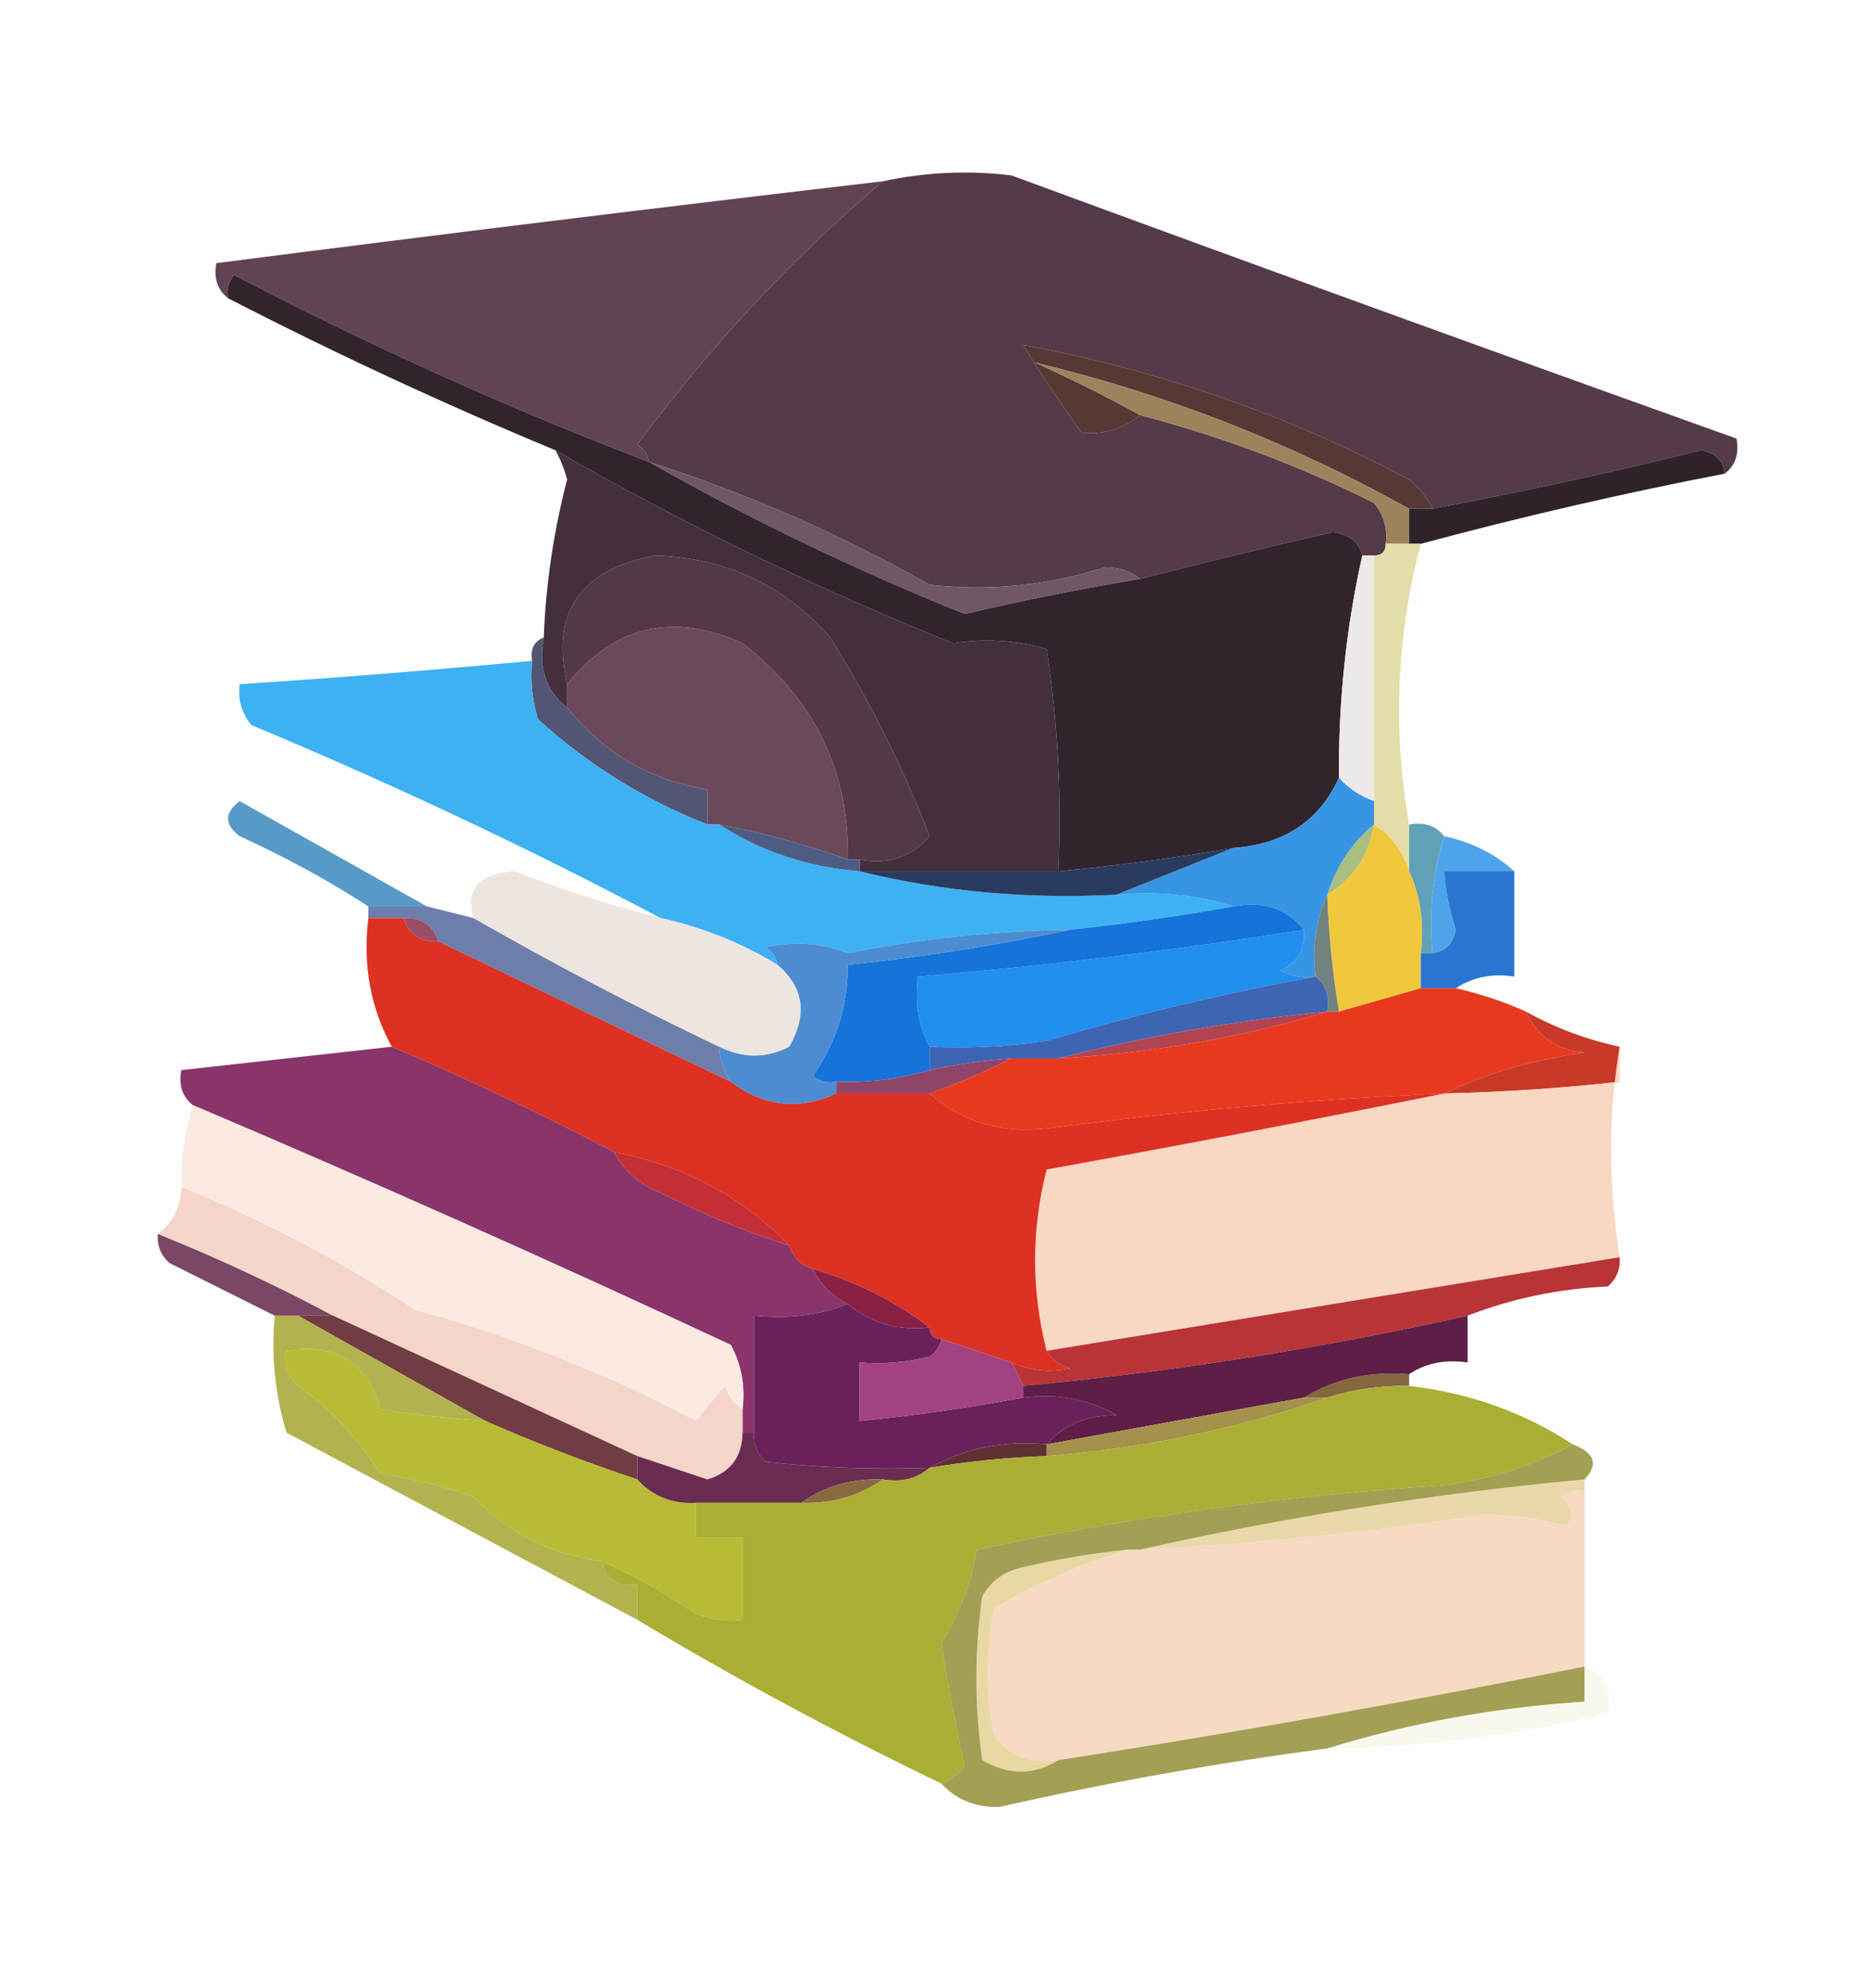
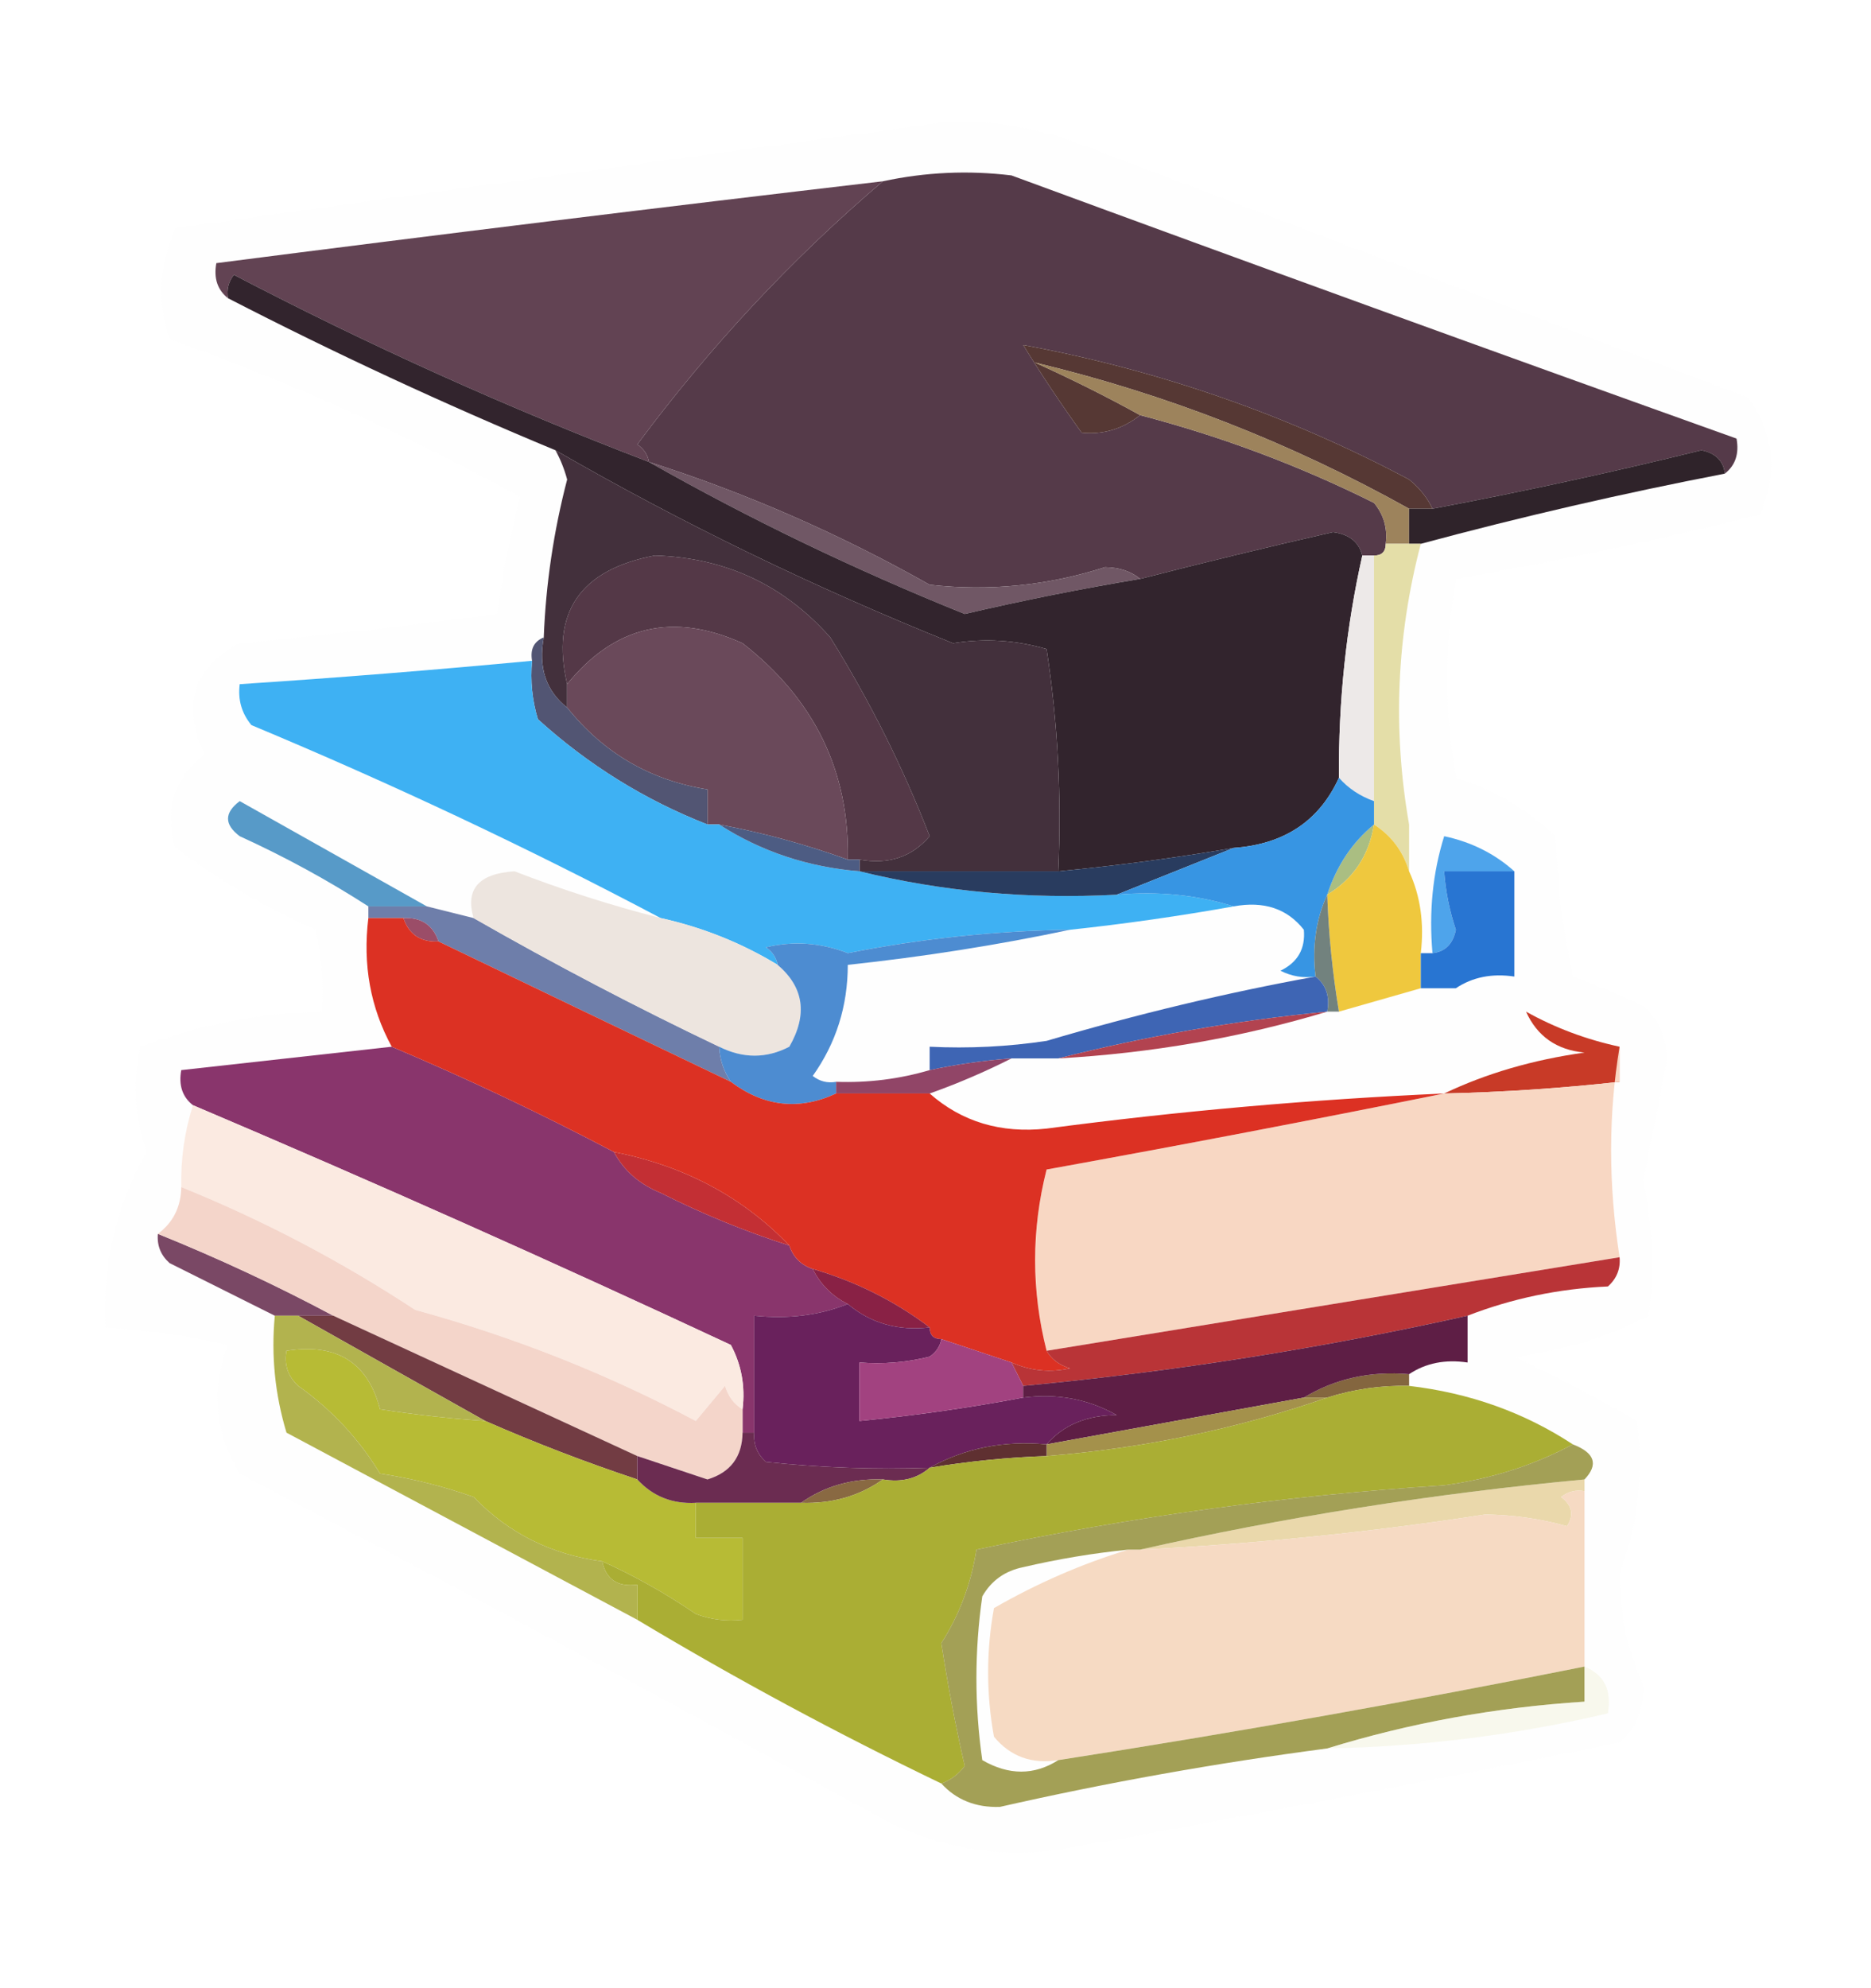
<svg xmlns="http://www.w3.org/2000/svg" version="1.1" width="160px" height="170px" style="shape-rendering:geometricPrecision; text-rendering:geometricPrecision; image-rendering:optimizeQuality; fill-rule:evenodd; clip-rule:evenodd">
  <g>
    <path style="opacity:0.096" fill="#f9f8f6" d="M 80.5,10.5 C 84.273,10.263 87.94,10.763 91.5,12C 110.833,19.333 130.167,26.667 149.5,34C 151.72,37.101 152.053,40.435 150.5,44C 141.887,46.154 133.22,47.987 124.5,49.5C 123.527,55.184 123.527,60.85 124.5,66.5C 127.753,67.521 130.586,69.188 133,71.5C 133.173,75.541 133.673,79.541 134.5,83.5C 136.541,84.236 138.541,85.069 140.5,86C 141.98,87.299 142.646,88.966 142.5,91C 141.833,94.333 141.167,97.667 140.5,101C 141.374,104.815 141.54,108.649 141,112.5C 137.41,114.358 133.576,115.524 129.5,116C 133.079,117.706 136.579,119.539 140,121.5C 140.567,126.021 140.067,130.354 138.5,134.5C 138.481,137.883 139.147,141.05 140.5,144C 140.646,146.034 139.98,147.701 138.5,149C 122.8,152.179 107.133,155.179 91.5,158C 85.485,159.035 79.818,158.035 74.5,155C 56.554,145.137 38.554,135.471 20.5,126C 18.352,122.488 18.019,118.821 19.5,115C 16.054,114.218 12.554,113.718 9,113.5C 8.74,108.205 9.907,103.205 12.5,98.5C 11.528,95.536 11.361,92.536 12,89.5C 16.946,87.649 22.113,86.649 27.5,86.5C 27.663,84.143 27.497,81.81 27,79.5C 22.788,77.641 18.788,75.308 15,72.5C 14.014,69.258 14.848,66.592 17.5,64.5C 15.499,60.273 16.499,57.106 20.5,55C 27.858,54.306 35.191,53.472 42.5,52.5C 42.952,49.124 43.618,45.791 44.5,42.5C 34.861,37.18 24.861,32.68 14.5,29C 13.451,25.855 13.617,22.688 15,19.5C 36.922,16.448 58.755,13.448 80.5,10.5 Z" />
  </g>
  <g>
    <path style="opacity:1" fill="#553a49" d="M 147.5,40.5 C 147.38,39.414 146.713,38.747 145.5,38.5C 137.861,40.382 130.194,42.048 122.5,43.5C 122.047,42.542 121.381,41.708 120.5,41C 110.129,35.488 99.129,31.654 87.5,29.5C 89.023,31.981 90.69,34.481 92.5,37C 94.33,37.182 95.997,36.682 97.5,35.5C 104.447,37.315 111.114,39.815 117.5,43C 118.337,44.011 118.67,45.178 118.5,46.5C 118.5,47.167 118.167,47.5 117.5,47.5C 117.167,47.5 116.833,47.5 116.5,47.5C 116.209,46.351 115.376,45.684 114,45.5C 108.463,46.759 102.963,48.093 97.5,49.5C 96.726,48.853 95.726,48.52 94.5,48.5C 89.59,50.072 84.59,50.572 79.5,50C 71.83,45.663 63.83,42.163 55.5,39.5C 55.389,38.883 55.056,38.383 54.5,38C 60.734,29.606 67.734,22.106 75.5,15.5C 79.146,14.717 82.812,14.55 86.5,15C 107.164,22.609 127.83,30.109 148.5,37.5C 148.737,38.791 148.404,39.791 147.5,40.5 Z" />
  </g>
  <g>
    <path style="opacity:1" fill="#624353" d="M 75.5,15.5 C 67.734,22.106 60.734,29.606 54.5,38C 55.056,38.383 55.389,38.883 55.5,39.5C 43.418,34.879 31.585,29.545 20,23.5C 19.536,24.094 19.369,24.761 19.5,25.5C 18.596,24.791 18.263,23.791 18.5,22.5C 37.486,20.058 56.486,17.724 75.5,15.5 Z" />
  </g>
  <g>
    <path style="opacity:1" fill="#563834" d="M 122.5,43.5 C 121.833,43.5 121.167,43.5 120.5,43.5C 110.363,37.846 99.697,33.679 88.5,31C 91.648,32.423 94.648,33.923 97.5,35.5C 95.997,36.682 94.33,37.182 92.5,37C 90.69,34.481 89.023,31.981 87.5,29.5C 99.129,31.654 110.129,35.488 120.5,41C 121.381,41.708 122.047,42.542 122.5,43.5 Z" />
  </g>
  <g>
    <path style="opacity:1" fill="#9d835c" d="M 120.5,43.5 C 120.5,44.5 120.5,45.5 120.5,46.5C 119.833,46.5 119.167,46.5 118.5,46.5C 118.67,45.178 118.337,44.011 117.5,43C 111.114,39.815 104.447,37.315 97.5,35.5C 94.648,33.923 91.648,32.423 88.5,31C 99.697,33.679 110.363,37.846 120.5,43.5 Z" />
  </g>
  <g>
    <path style="opacity:0.941" fill="#22161d" d="M 147.5,40.5 C 138.759,42.185 130.092,44.185 121.5,46.5C 121.167,46.5 120.833,46.5 120.5,46.5C 120.5,45.5 120.5,44.5 120.5,43.5C 121.167,43.5 121.833,43.5 122.5,43.5C 130.194,42.048 137.861,40.382 145.5,38.5C 146.713,38.747 147.38,39.414 147.5,40.5 Z" />
  </g>
  <g>
    <path style="opacity:1" fill="#705765" d="M 55.5,39.5 C 63.83,42.163 71.83,45.663 79.5,50C 84.59,50.572 89.59,50.072 94.5,48.5C 95.726,48.52 96.726,48.853 97.5,49.5C 92.482,50.337 87.482,51.337 82.5,52.5C 73.109,48.718 64.109,44.385 55.5,39.5 Z" />
  </g>
  <g>
    <path style="opacity:1" fill="#32242d" d="M 55.5,39.5 C 64.109,44.385 73.109,48.718 82.5,52.5C 87.482,51.337 92.482,50.337 97.5,49.5C 102.963,48.093 108.463,46.759 114,45.5C 115.376,45.684 116.209,46.351 116.5,47.5C 115.121,53.617 114.454,59.95 114.5,66.5C 112.822,70.192 109.822,72.192 105.5,72.5C 100.53,73.353 95.53,74.019 90.5,74.5C 90.793,68.107 90.46,61.773 89.5,55.5C 86.865,54.728 84.199,54.562 81.5,55C 69.623,50.226 58.29,44.726 47.5,38.5C 37.992,34.552 28.659,30.219 19.5,25.5C 19.369,24.761 19.536,24.094 20,23.5C 31.585,29.545 43.418,34.879 55.5,39.5 Z" />
  </g>
  <g>
    <path style="opacity:1" fill="#543847" d="M 73.5,73.5 C 73.167,73.5 72.833,73.5 72.5,73.5C 72.647,65.958 69.647,59.791 63.5,55C 57.558,52.321 52.558,53.488 48.5,58.5C 47.087,52.381 49.587,48.715 56,47.5C 62.034,47.684 67.034,50.018 71,54.5C 74.381,59.929 77.215,65.596 79.5,71.5C 77.978,73.282 75.978,73.949 73.5,73.5 Z" />
  </g>
  <g>
    <path style="opacity:1" fill="#43303c" d="M 47.5,38.5 C 58.29,44.726 69.623,50.226 81.5,55C 84.199,54.562 86.865,54.728 89.5,55.5C 90.46,61.773 90.793,68.107 90.5,74.5C 84.833,74.5 79.167,74.5 73.5,74.5C 73.5,74.167 73.5,73.833 73.5,73.5C 75.978,73.949 77.978,73.282 79.5,71.5C 77.215,65.596 74.381,59.929 71,54.5C 67.034,50.018 62.034,47.684 56,47.5C 49.587,48.715 47.087,52.381 48.5,58.5C 48.5,59.167 48.5,59.833 48.5,60.5C 46.692,59.082 46.025,57.082 46.5,54.5C 46.678,49.93 47.345,45.43 48.5,41C 48.257,40.098 47.923,39.265 47.5,38.5 Z" />
  </g>
  <g>
    <path style="opacity:1" fill="#6a495a" d="M 72.5,73.5 C 68.904,72.2 65.237,71.2 61.5,70.5C 61.167,70.5 60.833,70.5 60.5,70.5C 60.5,69.5 60.5,68.5 60.5,67.5C 55.605,66.718 51.605,64.385 48.5,60.5C 48.5,59.833 48.5,59.167 48.5,58.5C 52.558,53.488 57.558,52.321 63.5,55C 69.647,59.791 72.647,65.958 72.5,73.5 Z" />
  </g>
  <g>
    <path style="opacity:1" fill="#ede9e8" d="M 116.5,47.5 C 116.833,47.5 117.167,47.5 117.5,47.5C 117.5,54.5 117.5,61.5 117.5,68.5C 116.29,68.068 115.29,67.401 114.5,66.5C 114.454,59.95 115.121,53.617 116.5,47.5 Z" />
  </g>
  <g>
    <path style="opacity:1" fill="#525573" d="M 46.5,54.5 C 46.025,57.082 46.692,59.082 48.5,60.5C 51.605,64.385 55.605,66.718 60.5,67.5C 60.5,68.5 60.5,69.5 60.5,70.5C 55.136,68.399 50.302,65.399 46,61.5C 45.507,59.866 45.34,58.199 45.5,56.5C 45.328,55.508 45.662,54.842 46.5,54.5 Z" />
  </g>
  <g>
    <path style="opacity:0.922" fill="#e2dca2" d="M 118.5,46.5 C 119.167,46.5 119.833,46.5 120.5,46.5C 120.833,46.5 121.167,46.5 121.5,46.5C 119.42,54.44 119.087,62.44 120.5,70.5C 120.5,71.833 120.5,73.167 120.5,74.5C 119.978,72.781 118.978,71.448 117.5,70.5C 117.5,69.833 117.5,69.167 117.5,68.5C 117.5,61.5 117.5,54.5 117.5,47.5C 118.167,47.5 118.5,47.167 118.5,46.5 Z" />
  </g>
  <g>
    <path style="opacity:1" fill="#3eb1f3" d="M 45.5,56.5 C 45.34,58.199 45.507,59.866 46,61.5C 50.302,65.399 55.136,68.399 60.5,70.5C 60.833,70.5 61.167,70.5 61.5,70.5C 65.085,72.806 69.085,74.139 73.5,74.5C 80.588,76.239 87.921,76.906 95.5,76.5C 99.042,76.187 102.375,76.521 105.5,77.5C 100.869,78.329 96.202,78.996 91.5,79.5C 85.107,79.591 78.774,80.257 72.5,81.5C 70.199,80.604 67.866,80.438 65.5,81C 66.056,81.383 66.389,81.883 66.5,82.5C 63.412,80.625 60.078,79.291 56.5,78.5C 45.227,72.534 33.561,67.034 21.5,62C 20.663,60.989 20.33,59.822 20.5,58.5C 28.844,57.953 37.178,57.287 45.5,56.5 Z" />
  </g>
  <g>
    <path style="opacity:1" fill="#4d5c83" d="M 61.5,70.5 C 65.237,71.2 68.904,72.2 72.5,73.5C 72.833,73.5 73.167,73.5 73.5,73.5C 73.5,73.833 73.5,74.167 73.5,74.5C 69.085,74.139 65.085,72.806 61.5,70.5 Z" />
  </g>
  <g>
-     <path style="opacity:0.973" fill="#5d9fb6" d="M 120.5,70.5 C 121.791,70.263 122.791,70.596 123.5,71.5C 122.521,74.625 122.187,77.958 122.5,81.5C 122.167,81.5 121.833,81.5 121.5,81.5C 121.802,78.941 121.468,76.607 120.5,74.5C 120.5,73.167 120.5,71.833 120.5,70.5 Z" />
-   </g>
+     </g>
  <g>
    <path style="opacity:0.984" fill="#4ba2ea" d="M 123.5,71.5 C 125.819,71.993 127.819,72.993 129.5,74.5C 127.5,74.5 125.5,74.5 123.5,74.5C 123.62,76.199 123.954,77.865 124.5,79.5C 124.253,80.713 123.586,81.38 122.5,81.5C 122.187,77.958 122.521,74.625 123.5,71.5 Z" />
  </g>
  <g>
    <path style="opacity:1" fill="#293c5f" d="M 105.5,72.5 C 102.167,73.833 98.833,75.167 95.5,76.5C 87.921,76.906 80.588,76.239 73.5,74.5C 79.167,74.5 84.833,74.5 90.5,74.5C 95.53,74.019 100.53,73.353 105.5,72.5 Z" />
  </g>
  <g>
    <path style="opacity:1" fill="#aabe82" d="M 117.5,70.5 C 117.071,73.147 115.738,75.147 113.5,76.5C 114.298,74.034 115.631,72.034 117.5,70.5 Z" />
  </g>
  <g>
    <path style="opacity:0.953" fill="#4f95c5" d="M 36.5,77.5 C 34.833,77.5 33.167,77.5 31.5,77.5C 28.055,75.274 24.389,73.274 20.5,71.5C 19.167,70.5 19.167,69.5 20.5,68.5C 25.896,71.528 31.229,74.528 36.5,77.5 Z" />
  </g>
  <g>
    <path style="opacity:1" fill="#3795e3" d="M 114.5,66.5 C 115.29,67.401 116.29,68.068 117.5,68.5C 117.5,69.167 117.5,69.833 117.5,70.5C 115.631,72.034 114.298,74.034 113.5,76.5C 112.532,78.607 112.198,80.941 112.5,83.5C 111.448,83.65 110.448,83.483 109.5,83C 110.973,82.29 111.64,81.124 111.5,79.5C 110.082,77.692 108.082,77.025 105.5,77.5C 102.375,76.521 99.042,76.187 95.5,76.5C 98.833,75.167 102.167,73.833 105.5,72.5C 109.822,72.192 112.822,70.192 114.5,66.5 Z" />
  </g>
  <g>
    <path style="opacity:1" fill="#efc83e" d="M 117.5,70.5 C 118.978,71.448 119.978,72.781 120.5,74.5C 121.468,76.607 121.802,78.941 121.5,81.5C 121.5,82.5 121.5,83.5 121.5,84.5C 119.167,85.167 116.833,85.833 114.5,86.5C 113.949,83.193 113.616,79.86 113.5,76.5C 115.738,75.147 117.071,73.147 117.5,70.5 Z" />
  </g>
  <g>
    <path style="opacity:1" fill="#2875d2" d="M 129.5,74.5 C 129.5,77.5 129.5,80.5 129.5,83.5C 127.585,83.216 125.919,83.549 124.5,84.5C 123.5,84.5 122.5,84.5 121.5,84.5C 121.5,83.5 121.5,82.5 121.5,81.5C 121.833,81.5 122.167,81.5 122.5,81.5C 123.586,81.38 124.253,80.713 124.5,79.5C 123.954,77.865 123.62,76.199 123.5,74.5C 125.5,74.5 127.5,74.5 129.5,74.5 Z" />
  </g>
  <g>
    <path style="opacity:1" fill="#6e7eaa" d="M 31.5,78.5 C 31.5,78.167 31.5,77.833 31.5,77.5C 33.167,77.5 34.833,77.5 36.5,77.5C 37.833,77.833 39.167,78.167 40.5,78.5C 47.405,82.452 54.405,86.118 61.5,89.5C 61.557,90.609 61.89,91.609 62.5,92.5C 54.132,88.493 45.798,84.493 37.5,80.5C 37.027,79.094 36.027,78.427 34.5,78.5C 33.5,78.5 32.5,78.5 31.5,78.5 Z" />
  </g>
  <g>
    <path style="opacity:1" fill="#9b4d68" d="M 34.5,78.5 C 36.027,78.427 37.027,79.094 37.5,80.5C 35.973,80.573 34.973,79.906 34.5,78.5 Z" />
  </g>
  <g>
    <path style="opacity:1" fill="#72827e" d="M 113.5,76.5 C 113.616,79.86 113.949,83.193 114.5,86.5C 114.167,86.5 113.833,86.5 113.5,86.5C 113.737,85.209 113.404,84.209 112.5,83.5C 112.198,80.941 112.532,78.607 113.5,76.5 Z" />
  </g>
  <g>
    <path style="opacity:1" fill="#ede5df" d="M 56.5,78.5 C 60.078,79.291 63.412,80.625 66.5,82.5C 68.745,84.417 69.079,86.75 67.5,89.5C 65.54,90.519 63.541,90.519 61.5,89.5C 54.405,86.118 47.405,82.452 40.5,78.5C 39.772,76.029 40.938,74.695 44,74.5C 48.085,76.083 52.251,77.417 56.5,78.5 Z" />
  </g>
  <g>
-     <path style="opacity:1" fill="#208fee" d="M 111.5,79.5 C 111.64,81.124 110.973,82.29 109.5,83C 110.448,83.483 111.448,83.65 112.5,83.5C 104.934,84.871 97.267,86.704 89.5,89C 86.183,89.498 82.85,89.665 79.5,89.5C 78.539,87.735 78.205,85.735 78.5,83.5C 89.589,82.572 100.589,81.239 111.5,79.5 Z" />
-   </g>
+     </g>
  <g>
-     <path style="opacity:1" fill="#1673dc" d="M 105.5,77.5 C 108.082,77.025 110.082,77.692 111.5,79.5C 100.589,81.239 89.589,82.572 78.5,83.5C 78.205,85.735 78.539,87.735 79.5,89.5C 79.5,90.167 79.5,90.833 79.5,91.5C 76.904,92.265 74.237,92.599 71.5,92.5C 70.761,92.631 70.094,92.464 69.5,92C 71.495,89.2 72.495,86.033 72.5,82.5C 79.014,81.802 85.347,80.802 91.5,79.5C 96.202,78.996 100.869,78.329 105.5,77.5 Z" />
-   </g>
+     </g>
  <g>
    <path style="opacity:1" fill="#3e65b4" d="M 112.5,83.5 C 113.404,84.209 113.737,85.209 113.5,86.5C 105.611,87.272 97.944,88.605 90.5,90.5C 89.167,90.5 87.833,90.5 86.5,90.5C 84.139,90.674 81.806,91.007 79.5,91.5C 79.5,90.833 79.5,90.167 79.5,89.5C 82.85,89.665 86.183,89.498 89.5,89C 97.267,86.704 104.934,84.871 112.5,83.5 Z" />
  </g>
  <g>
    <path style="opacity:1" fill="#b24350" d="M 113.5,86.5 C 106.126,88.72 98.46,90.053 90.5,90.5C 97.944,88.605 105.611,87.272 113.5,86.5 Z" />
  </g>
  <g>
    <path style="opacity:1" fill="#4d8cd1" d="M 91.5,79.5 C 85.347,80.802 79.014,81.802 72.5,82.5C 72.495,86.033 71.495,89.2 69.5,92C 70.094,92.464 70.761,92.631 71.5,92.5C 71.5,92.833 71.5,93.167 71.5,93.5C 68.346,94.967 65.346,94.633 62.5,92.5C 61.89,91.609 61.557,90.609 61.5,89.5C 63.541,90.519 65.54,90.519 67.5,89.5C 69.079,86.75 68.745,84.417 66.5,82.5C 66.389,81.883 66.056,81.383 65.5,81C 67.866,80.438 70.199,80.604 72.5,81.5C 78.774,80.257 85.107,79.591 91.5,79.5 Z" />
  </g>
  <g>
    <path style="opacity:1" fill="#914567" d="M 86.5,90.5 C 84.221,91.651 81.888,92.651 79.5,93.5C 76.833,93.5 74.167,93.5 71.5,93.5C 71.5,93.167 71.5,92.833 71.5,92.5C 74.237,92.599 76.904,92.265 79.5,91.5C 81.806,91.007 84.139,90.674 86.5,90.5 Z" />
  </g>
  <g>
-     <path style="opacity:1" fill="#e8391f" d="M 121.5,84.5 C 122.5,84.5 123.5,84.5 124.5,84.5C 126.579,84.971 128.579,85.637 130.5,86.5C 131.453,88.61 133.119,89.777 135.5,90C 131.098,90.616 127.098,91.782 123.5,93.5C 112.129,94.004 100.796,95.004 89.5,96.5C 85.588,96.924 82.254,95.924 79.5,93.5C 81.888,92.651 84.221,91.651 86.5,90.5C 87.833,90.5 89.167,90.5 90.5,90.5C 98.46,90.053 106.126,88.72 113.5,86.5C 113.833,86.5 114.167,86.5 114.5,86.5C 116.833,85.833 119.167,85.167 121.5,84.5 Z" />
-   </g>
+     </g>
  <g>
    <path style="opacity:1" fill="#c83a27" d="M 130.5,86.5 C 132.978,87.883 135.645,88.883 138.5,89.5C 138.5,90.5 138.5,91.5 138.5,92.5C 133.518,93.053 128.518,93.387 123.5,93.5C 127.098,91.782 131.098,90.616 135.5,90C 133.119,89.777 131.453,88.61 130.5,86.5 Z" />
  </g>
  <g>
    <path style="opacity:1" fill="#89356c" d="M 33.5,89.5 C 39.971,92.236 46.304,95.236 52.5,98.5C 53.348,100.093 54.681,101.26 56.5,102C 60.07,103.799 63.736,105.299 67.5,106.5C 67.833,107.5 68.5,108.167 69.5,108.5C 70.167,109.833 71.167,110.833 72.5,111.5C 70.052,112.473 67.385,112.806 64.5,112.5C 64.5,115.833 64.5,119.167 64.5,122.5C 64.167,122.5 63.833,122.5 63.5,122.5C 63.5,121.833 63.5,121.167 63.5,120.5C 63.739,118.533 63.406,116.699 62.5,115C 47.289,107.895 31.956,101.061 16.5,94.5C 15.596,93.791 15.263,92.791 15.5,91.5C 21.5,90.833 27.5,90.167 33.5,89.5 Z" />
  </g>
  <g>
    <path style="opacity:1" fill="#c32f34" d="M 52.5,98.5 C 58.528,99.687 63.528,102.354 67.5,106.5C 63.736,105.299 60.07,103.799 56.5,102C 54.681,101.26 53.348,100.093 52.5,98.5 Z" />
  </g>
  <g>
    <path style="opacity:1" fill="#f8d7c3" d="M 138.5,89.5 C 137.536,95.297 137.536,101.297 138.5,107.5C 122.158,110.169 105.825,112.835 89.5,115.5C 88.19,110.333 88.19,105.166 89.5,100C 100.962,97.926 112.296,95.759 123.5,93.5C 128.518,93.387 133.518,93.053 138.5,92.5C 138.5,91.5 138.5,90.5 138.5,89.5 Z" />
  </g>
  <g>
    <path style="opacity:1" fill="#dc3123" d="M 31.5,78.5 C 32.5,78.5 33.5,78.5 34.5,78.5C 34.973,79.906 35.973,80.573 37.5,80.5C 45.798,84.493 54.132,88.493 62.5,92.5C 65.346,94.633 68.346,94.967 71.5,93.5C 74.167,93.5 76.833,93.5 79.5,93.5C 82.254,95.924 85.588,96.924 89.5,96.5C 100.796,95.004 112.129,94.004 123.5,93.5C 112.296,95.759 100.962,97.926 89.5,100C 88.19,105.166 88.19,110.333 89.5,115.5C 89.918,116.222 90.584,116.722 91.5,117C 89.803,117.384 88.137,117.218 86.5,116.5C 84.5,115.833 82.5,115.167 80.5,114.5C 79.833,114.5 79.5,114.167 79.5,113.5C 76.52,111.243 73.187,109.577 69.5,108.5C 68.5,108.167 67.833,107.5 67.5,106.5C 63.528,102.354 58.528,99.687 52.5,98.5C 46.304,95.236 39.971,92.236 33.5,89.5C 31.676,86.154 31.01,82.487 31.5,78.5 Z" />
  </g>
  <g>
    <path style="opacity:1" fill="#fbeae1" d="M 16.5,94.5 C 31.956,101.061 47.289,107.895 62.5,115C 63.406,116.699 63.739,118.533 63.5,120.5C 62.778,120.082 62.278,119.416 62,118.5C 61.167,119.5 60.333,120.5 59.5,121.5C 51.901,117.464 43.901,114.297 35.5,112C 29.173,107.837 22.507,104.337 15.5,101.5C 15.448,99.097 15.781,96.764 16.5,94.5 Z" />
  </g>
  <g>
    <path style="opacity:0.925" fill="#6f3a59" d="M 13.5,105.5 C 18.689,107.597 23.689,109.93 28.5,112.5C 27.5,112.5 26.5,112.5 25.5,112.5C 24.833,112.5 24.167,112.5 23.5,112.5C 20.592,111.046 17.592,109.546 14.5,108C 13.748,107.329 13.414,106.496 13.5,105.5 Z" />
  </g>
  <g>
    <path style="opacity:1" fill="#892145" d="M 69.5,108.5 C 73.187,109.577 76.52,111.243 79.5,113.5C 76.789,113.815 74.456,113.148 72.5,111.5C 71.167,110.833 70.167,109.833 69.5,108.5 Z" />
  </g>
  <g>
    <path style="opacity:1" fill="#b93437" d="M 138.5,107.5 C 138.586,108.496 138.252,109.329 137.5,110C 133.319,110.186 129.319,111.019 125.5,112.5C 113.044,115.284 100.377,117.284 87.5,118.5C 87.167,117.833 86.833,117.167 86.5,116.5C 88.137,117.218 89.803,117.384 91.5,117C 90.584,116.722 89.918,116.222 89.5,115.5C 105.825,112.835 122.158,110.169 138.5,107.5 Z" />
  </g>
  <g>
    <path style="opacity:1" fill="#f4d5ca" d="M 15.5,101.5 C 22.507,104.337 29.173,107.837 35.5,112C 43.901,114.297 51.901,117.464 59.5,121.5C 60.333,120.5 61.167,119.5 62,118.5C 62.278,119.416 62.778,120.082 63.5,120.5C 63.5,121.167 63.5,121.833 63.5,122.5C 63.468,124.567 62.468,125.9 60.5,126.5C 58.484,125.822 56.484,125.156 54.5,124.5C 45.833,120.5 37.167,116.5 28.5,112.5C 23.689,109.93 18.689,107.597 13.5,105.5C 14.806,104.533 15.473,103.199 15.5,101.5 Z" />
  </g>
  <g>
    <path style="opacity:1" fill="#69215c" d="M 72.5,111.5 C 74.456,113.148 76.789,113.815 79.5,113.5C 79.5,114.167 79.833,114.5 80.5,114.5C 80.389,115.117 80.056,115.617 79.5,116C 77.527,116.495 75.527,116.662 73.5,116.5C 73.5,118.167 73.5,119.833 73.5,121.5C 78.201,121.043 82.868,120.376 87.5,119.5C 90.397,119.125 93.063,119.625 95.5,121C 92.949,121.002 90.949,121.836 89.5,123.5C 85.841,123.159 82.507,123.825 79.5,125.5C 74.822,125.666 70.155,125.499 65.5,125C 64.748,124.329 64.414,123.496 64.5,122.5C 64.5,119.167 64.5,115.833 64.5,112.5C 67.385,112.806 70.052,112.473 72.5,111.5 Z" />
  </g>
  <g>
    <path style="opacity:1" fill="#a24280" d="M 80.5,114.5 C 82.5,115.167 84.5,115.833 86.5,116.5C 86.833,117.167 87.167,117.833 87.5,118.5C 87.5,118.833 87.5,119.167 87.5,119.5C 82.868,120.376 78.201,121.043 73.5,121.5C 73.5,119.833 73.5,118.167 73.5,116.5C 75.527,116.662 77.527,116.495 79.5,116C 80.056,115.617 80.389,115.117 80.5,114.5 Z" />
  </g>
  <g>
    <path style="opacity:1" fill="#84663f" d="M 120.5,117.5 C 120.5,117.833 120.5,118.167 120.5,118.5C 118.097,118.448 115.764,118.781 113.5,119.5C 112.833,119.5 112.167,119.5 111.5,119.5C 114.171,117.882 117.171,117.215 120.5,117.5 Z" />
  </g>
  <g>
    <path style="opacity:1" fill="#723c43" d="M 25.5,112.5 C 26.5,112.5 27.5,112.5 28.5,112.5C 37.167,116.5 45.833,120.5 54.5,124.5C 54.5,125.167 54.5,125.833 54.5,126.5C 50.055,125.02 45.721,123.353 41.5,121.5C 36.092,118.467 30.759,115.467 25.5,112.5 Z" />
  </g>
  <g>
    <path style="opacity:1" fill="#5e1e45" d="M 125.5,112.5 C 125.5,113.833 125.5,115.167 125.5,116.5C 123.585,116.216 121.919,116.549 120.5,117.5C 117.171,117.215 114.171,117.882 111.5,119.5C 104.167,120.833 96.833,122.167 89.5,123.5C 90.949,121.836 92.949,121.002 95.5,121C 93.063,119.625 90.397,119.125 87.5,119.5C 87.5,119.167 87.5,118.833 87.5,118.5C 100.377,117.284 113.044,115.284 125.5,112.5 Z" />
  </g>
  <g>
    <path style="opacity:1" fill="#b7bb35" d="M 41.5,121.5 C 45.721,123.353 50.055,125.02 54.5,126.5C 55.819,127.942 57.486,128.608 59.5,128.5C 59.5,129.5 59.5,130.5 59.5,131.5C 60.833,131.5 62.167,131.5 63.5,131.5C 63.5,133.833 63.5,136.167 63.5,138.5C 62.127,138.657 60.793,138.49 59.5,138C 56.927,136.244 54.26,134.744 51.5,133.5C 47.153,132.932 43.486,131.098 40.5,128C 37.899,127.08 35.232,126.413 32.5,126C 30.689,123.022 28.356,120.522 25.5,118.5C 24.614,117.675 24.281,116.675 24.5,115.5C 28.791,114.82 31.457,116.486 32.5,120.5C 35.482,120.963 38.482,121.296 41.5,121.5 Z" />
  </g>
  <g>
    <path style="opacity:1" fill="#a4914b" d="M 111.5,119.5 C 112.167,119.5 112.833,119.5 113.5,119.5C 105.851,122.164 97.851,123.831 89.5,124.5C 89.5,124.167 89.5,123.833 89.5,123.5C 96.833,122.167 104.167,120.833 111.5,119.5 Z" />
  </g>
  <g>
    <path style="opacity:1" fill="#5f3031" d="M 89.5,123.5 C 89.5,123.833 89.5,124.167 89.5,124.5C 86.14,124.616 82.807,124.949 79.5,125.5C 82.507,123.825 85.841,123.159 89.5,123.5 Z" />
  </g>
  <g>
    <path style="opacity:1" fill="#6b2c51" d="M 63.5,122.5 C 63.833,122.5 64.167,122.5 64.5,122.5C 64.414,123.496 64.748,124.329 65.5,125C 70.155,125.499 74.822,125.666 79.5,125.5C 78.432,126.434 77.099,126.768 75.5,126.5C 72.848,126.41 70.514,127.076 68.5,128.5C 65.5,128.5 62.5,128.5 59.5,128.5C 57.486,128.608 55.819,127.942 54.5,126.5C 54.5,125.833 54.5,125.167 54.5,124.5C 56.484,125.156 58.484,125.822 60.5,126.5C 62.468,125.9 63.468,124.567 63.5,122.5 Z" />
  </g>
  <g>
    <path style="opacity:1" fill="#896942" d="M 75.5,126.5 C 73.486,127.924 71.152,128.59 68.5,128.5C 70.514,127.076 72.848,126.41 75.5,126.5 Z" />
  </g>
  <g>
    <path style="opacity:0.988" fill="#b1b24c" d="M 23.5,112.5 C 24.167,112.5 24.833,112.5 25.5,112.5C 30.759,115.467 36.092,118.467 41.5,121.5C 38.482,121.296 35.482,120.963 32.5,120.5C 31.457,116.486 28.791,114.82 24.5,115.5C 24.281,116.675 24.614,117.675 25.5,118.5C 28.356,120.522 30.689,123.022 32.5,126C 35.232,126.413 37.899,127.08 40.5,128C 43.486,131.098 47.153,132.932 51.5,133.5C 51.821,135.048 52.821,135.715 54.5,135.5C 54.5,136.5 54.5,137.5 54.5,138.5C 44.522,133.177 34.522,127.844 24.5,122.5C 23.513,119.232 23.18,115.898 23.5,112.5 Z" />
  </g>
  <g>
    <path style="opacity:1" fill="#ead8ab" d="M 135.5,126.5 C 135.5,126.833 135.5,127.167 135.5,127.5C 134.761,127.369 134.094,127.536 133.5,128C 134.451,128.718 134.617,129.551 134,130.5C 131.757,129.863 129.424,129.53 127,129.5C 117.226,131.01 107.393,132.01 97.5,132.5C 109.906,129.708 122.573,127.708 135.5,126.5 Z" />
  </g>
  <g>
    <path style="opacity:1" fill="#f6dac3" d="M 135.5,127.5 C 135.5,132.5 135.5,137.5 135.5,142.5C 120.562,145.49 105.562,148.156 90.5,150.5C 88.234,150.859 86.401,150.192 85,148.5C 84.333,144.833 84.333,141.167 85,137.5C 88.706,135.371 92.539,133.704 96.5,132.5C 96.833,132.5 97.167,132.5 97.5,132.5C 107.393,132.01 117.226,131.01 127,129.5C 129.424,129.53 131.757,129.863 134,130.5C 134.617,129.551 134.451,128.718 133.5,128C 134.094,127.536 134.761,127.369 135.5,127.5 Z" />
  </g>
  <g>
    <path style="opacity:1" fill="#aaae34" d="M 120.5,118.5 C 125.678,119.105 130.345,120.772 134.5,123.5C 131.156,125.296 127.489,126.463 123.5,127C 110.003,127.868 96.669,129.701 83.5,132.5C 83.054,135.389 82.054,138.056 80.5,140.5C 81.047,144.064 81.714,147.564 82.5,151C 81.956,151.717 81.289,152.217 80.5,152.5C 71.562,148.202 62.895,143.535 54.5,138.5C 54.5,137.5 54.5,136.5 54.5,135.5C 52.821,135.715 51.821,135.048 51.5,133.5C 54.26,134.744 56.927,136.244 59.5,138C 60.793,138.49 62.127,138.657 63.5,138.5C 63.5,136.167 63.5,133.833 63.5,131.5C 62.167,131.5 60.833,131.5 59.5,131.5C 59.5,130.5 59.5,129.5 59.5,128.5C 62.5,128.5 65.5,128.5 68.5,128.5C 71.152,128.59 73.486,127.924 75.5,126.5C 77.099,126.768 78.432,126.434 79.5,125.5C 82.807,124.949 86.14,124.616 89.5,124.5C 97.851,123.831 105.851,122.164 113.5,119.5C 115.764,118.781 118.097,118.448 120.5,118.5 Z" />
  </g>
  <g>
-     <path style="opacity:1" fill="#e8d8a4" d="M 96.5,132.5 C 92.539,133.704 88.706,135.371 85,137.5C 84.333,141.167 84.333,144.833 85,148.5C 86.401,150.192 88.234,150.859 90.5,150.5C 88.44,151.811 86.273,151.811 84,150.5C 83.333,145.833 83.333,141.167 84,136.5C 84.772,135.151 85.939,134.318 87.5,134C 90.478,133.304 93.478,132.804 96.5,132.5 Z" />
-   </g>
+     </g>
  <g>
    <path style="opacity:0.91" fill="#9a9645" d="M 134.5,123.5 C 136.382,124.221 136.715,125.221 135.5,126.5C 122.573,127.708 109.906,129.708 97.5,132.5C 97.167,132.5 96.833,132.5 96.5,132.5C 93.478,132.804 90.478,133.304 87.5,134C 85.939,134.318 84.772,135.151 84,136.5C 83.333,141.167 83.333,145.833 84,150.5C 86.273,151.811 88.44,151.811 90.5,150.5C 105.562,148.156 120.562,145.49 135.5,142.5C 135.5,143.5 135.5,144.5 135.5,145.5C 127.887,145.989 120.554,147.322 113.5,149.5C 104.016,150.747 94.682,152.413 85.5,154.5C 83.443,154.564 81.777,153.898 80.5,152.5C 81.289,152.217 81.956,151.717 82.5,151C 81.714,147.564 81.047,144.064 80.5,140.5C 82.054,138.056 83.054,135.389 83.5,132.5C 96.669,129.701 110.003,127.868 123.5,127C 127.489,126.463 131.156,125.296 134.5,123.5 Z" />
  </g>
  <g>
    <path style="opacity:0.341" fill="#eeedce" d="M 135.5,142.5 C 137.176,143.183 137.843,144.517 137.5,146.5C 129.629,148.351 121.629,149.351 113.5,149.5C 120.554,147.322 127.887,145.989 135.5,145.5C 135.5,144.5 135.5,143.5 135.5,142.5 Z" />
  </g>
</svg>